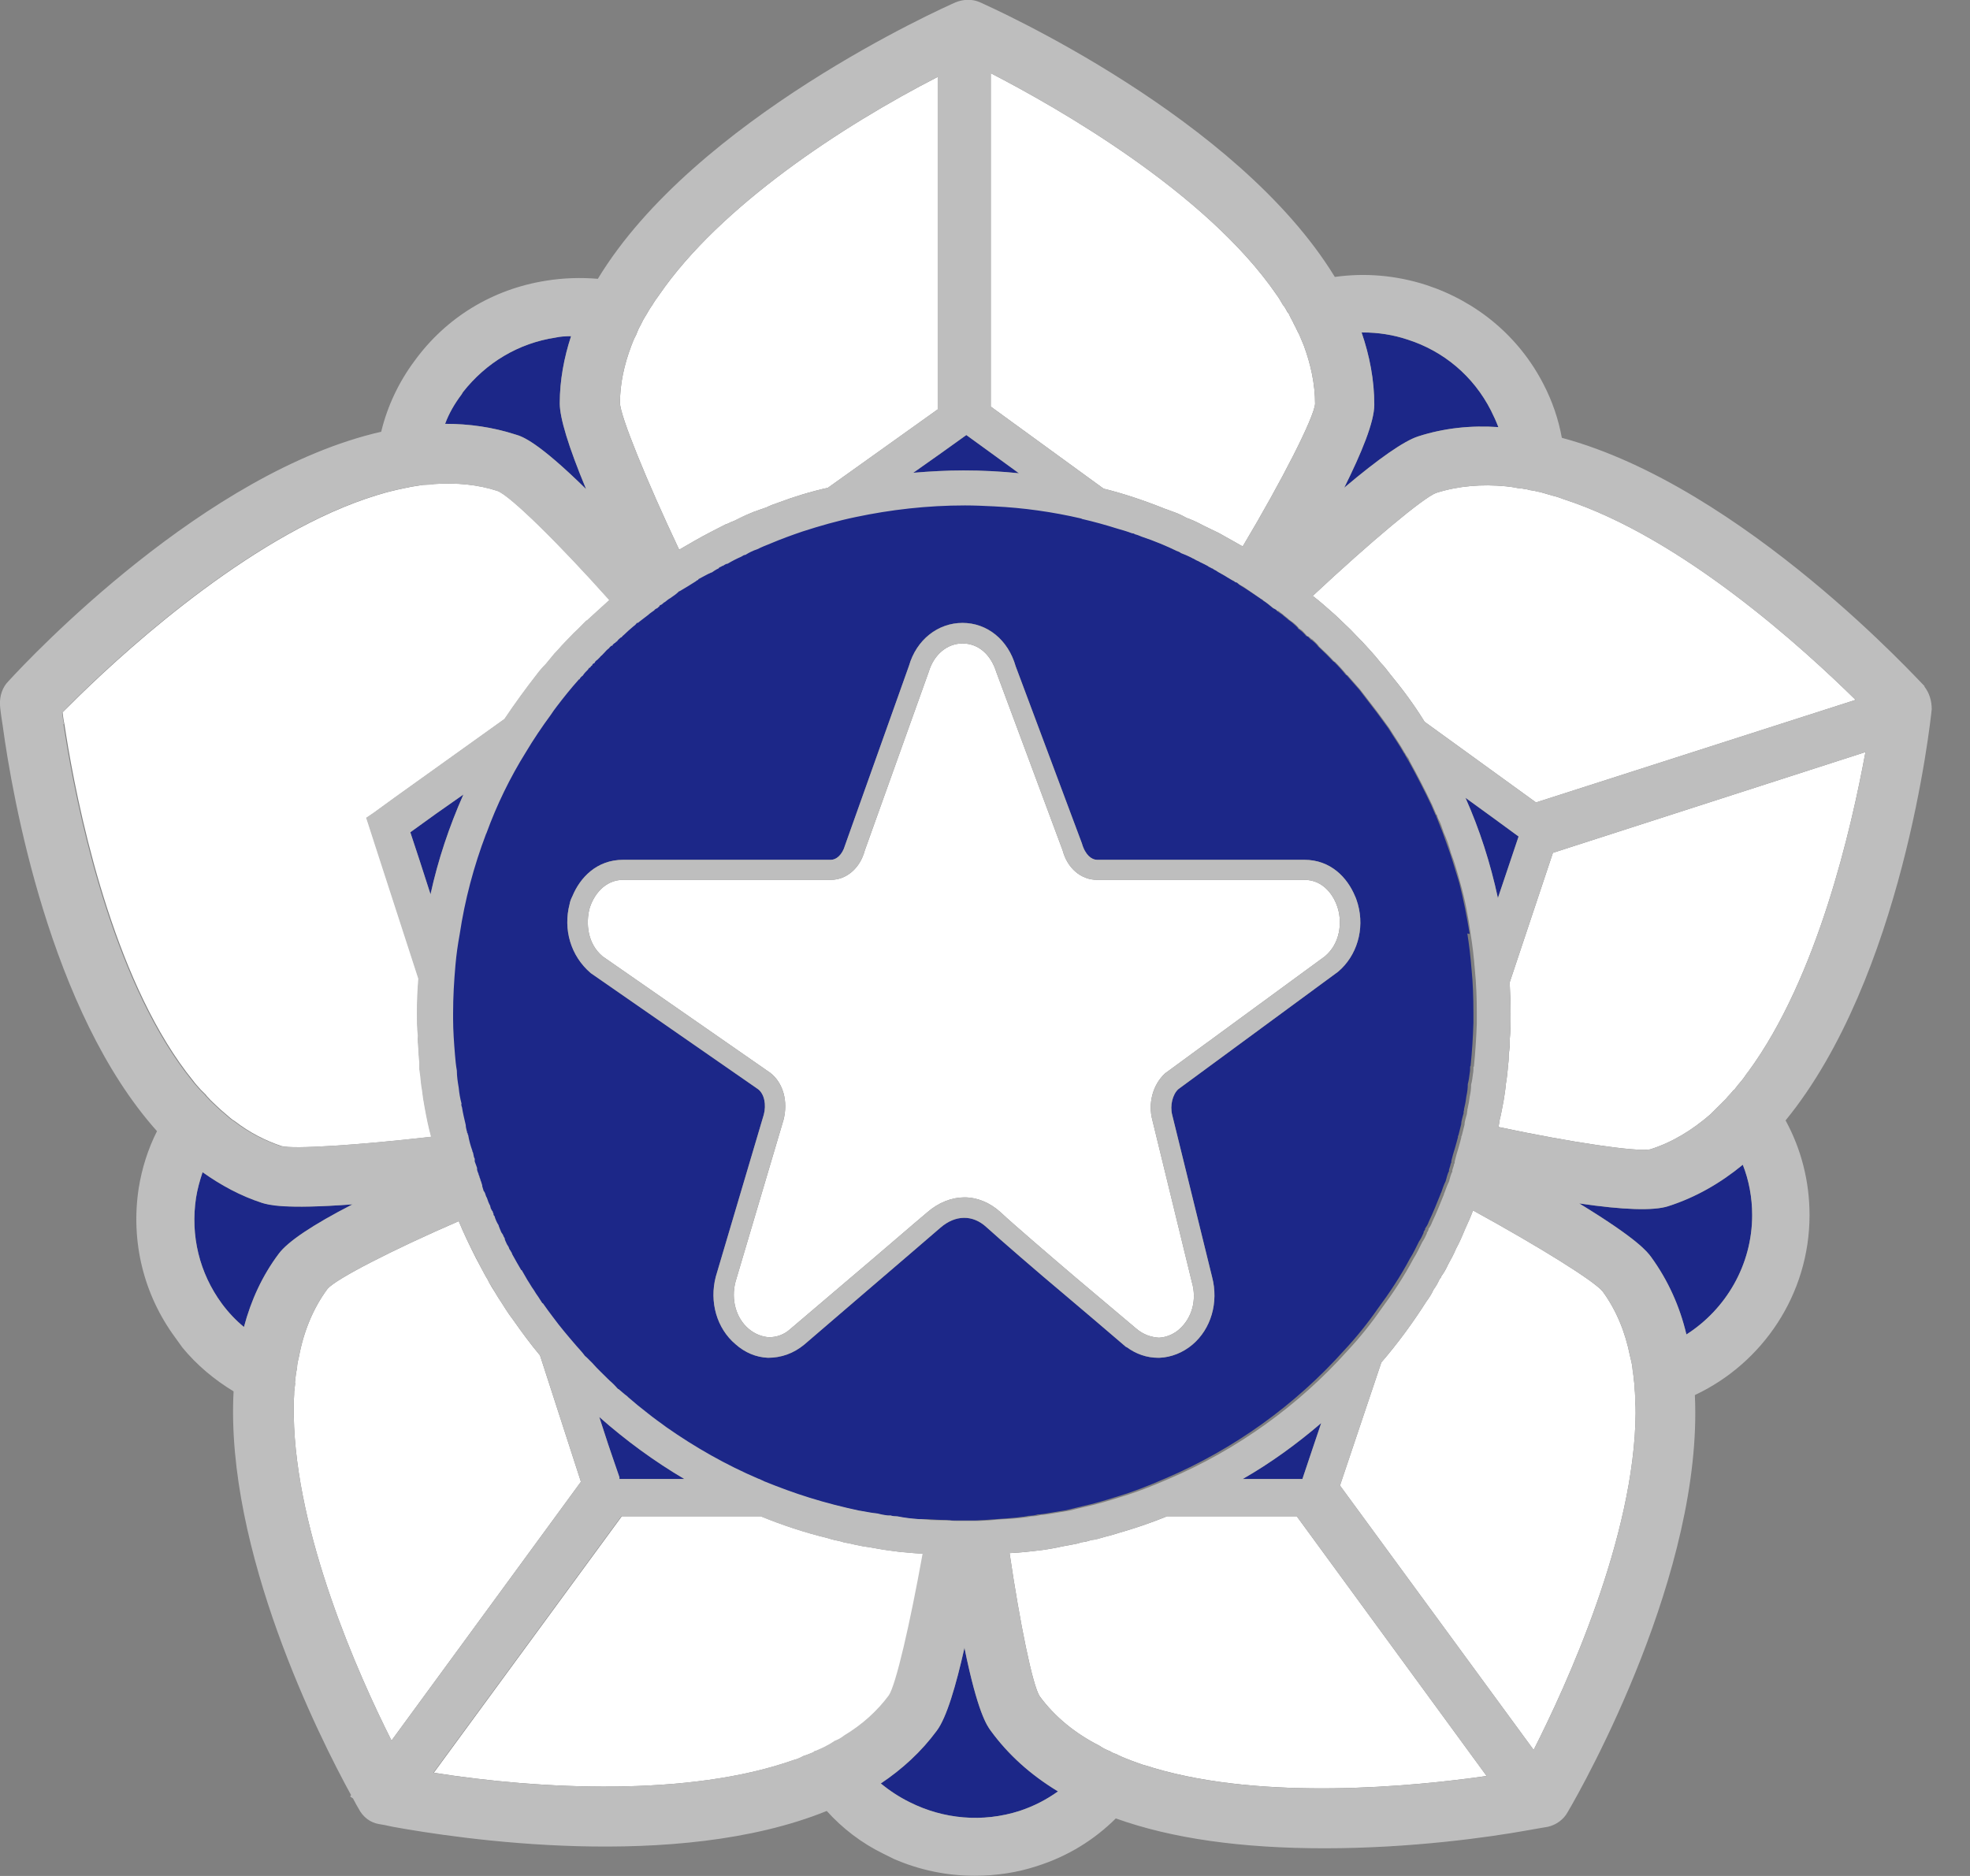
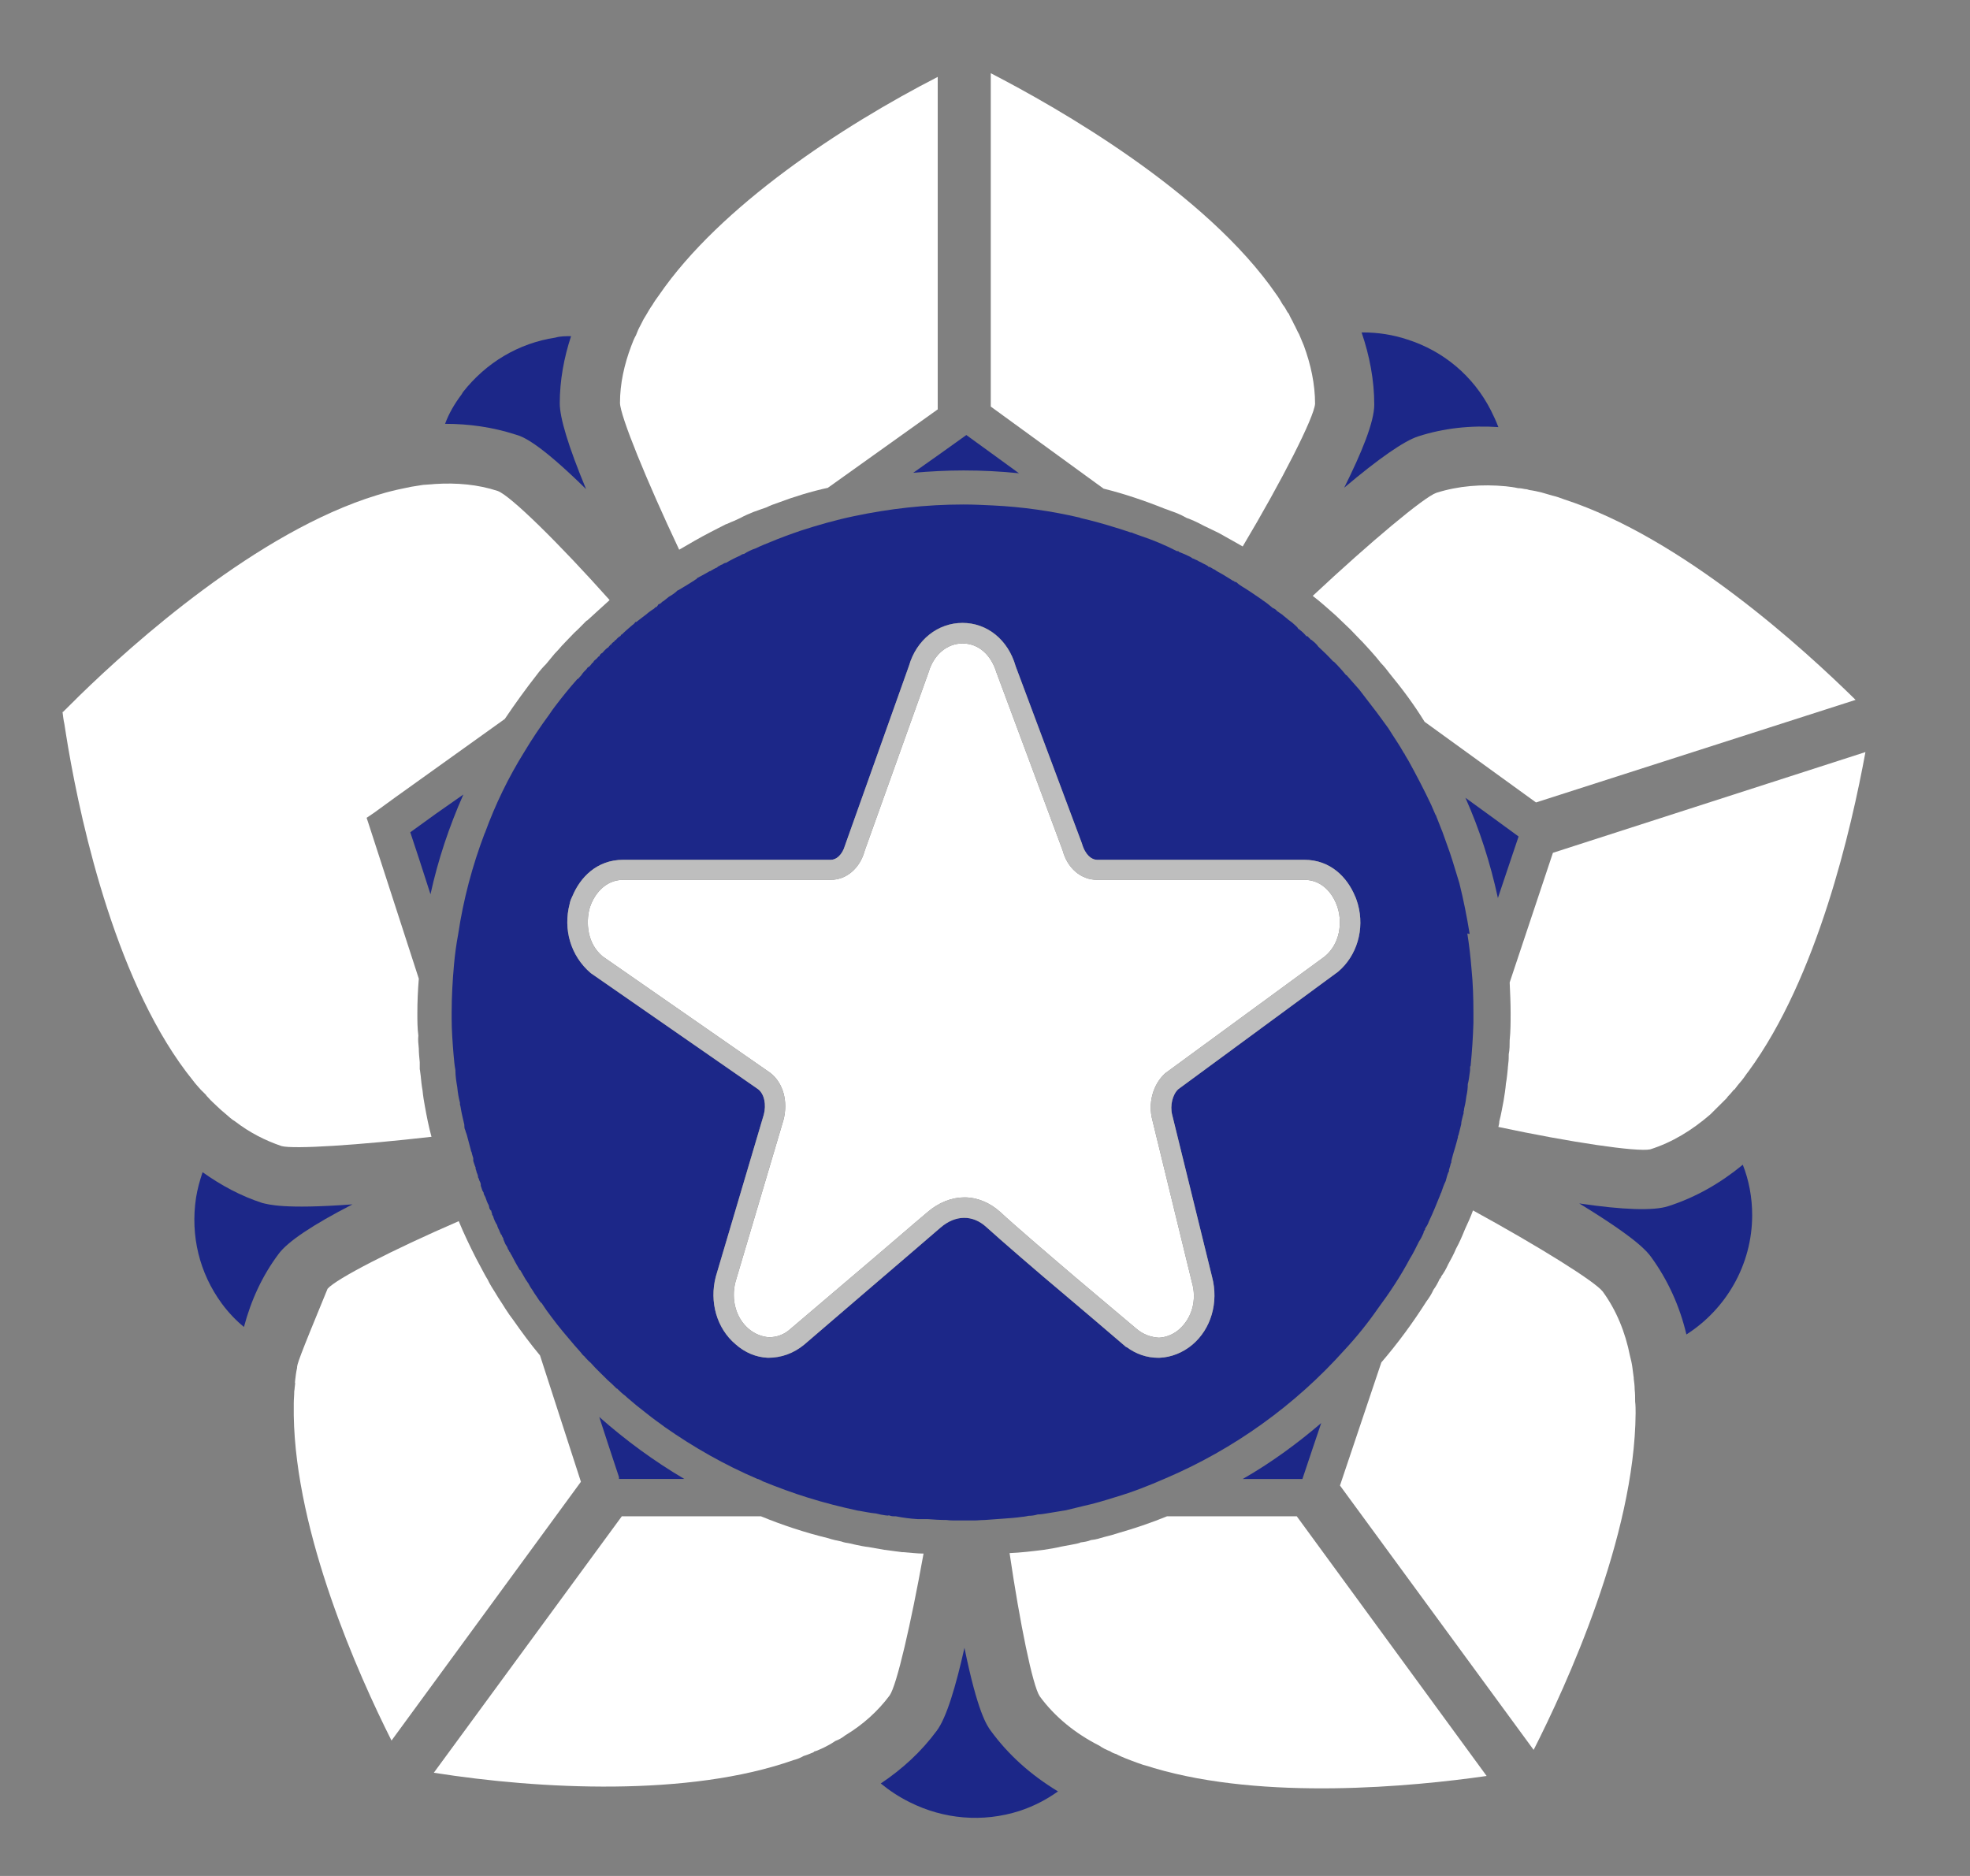
<svg xmlns="http://www.w3.org/2000/svg" width="42" height="40" viewBox="0 0 42 40" fill="none">
  <rect x="0" y="0" width="42" height="40" fill="#808080" stroke="none" />
  <path d="M35.563 25.72C35.252 25.819 34.611 25.799 33.669 25.66C34.922 26.425 35.122 26.694 35.202 26.803C35.563 27.3 35.813 27.857 35.954 28.454C36.795 27.917 37.356 26.972 37.356 25.909C37.356 25.531 37.286 25.163 37.156 24.835C36.685 25.223 36.154 25.531 35.563 25.72Z" fill="#1C2788" />
  <path d="M31.243 17.011C31.544 17.686 31.774 18.402 31.935 19.148L32.155 18.492L32.376 17.836L31.804 17.418L31.243 17.011Z" fill="#1C2788" />
  <path d="M31.333 19.914C31.273 19.546 31.203 19.188 31.113 18.83C31.043 18.611 30.983 18.392 30.912 18.184C30.862 18.035 30.802 17.885 30.752 17.736C30.742 17.716 30.742 17.706 30.732 17.687C30.702 17.607 30.672 17.537 30.642 17.458C30.632 17.438 30.622 17.408 30.612 17.378C30.602 17.378 30.602 17.368 30.602 17.368C30.572 17.299 30.542 17.229 30.512 17.16C30.361 16.841 30.201 16.533 30.031 16.225C30.011 16.185 29.98 16.146 29.96 16.106C29.951 16.096 29.951 16.086 29.941 16.066C29.941 16.066 29.93 16.066 29.93 16.056C29.83 15.877 29.71 15.708 29.6 15.529C29.489 15.38 29.379 15.221 29.269 15.082C29.169 14.953 29.069 14.823 28.979 14.704C28.888 14.605 28.798 14.495 28.708 14.396H28.698C28.618 14.296 28.528 14.197 28.437 14.107H28.427C28.327 13.998 28.217 13.889 28.107 13.789C28.067 13.73 28.017 13.69 27.956 13.64H27.946C27.946 13.64 27.916 13.601 27.896 13.591C27.896 13.581 27.886 13.571 27.876 13.571C27.876 13.571 27.866 13.551 27.856 13.571C27.816 13.521 27.776 13.481 27.726 13.441H27.716C27.716 13.441 27.716 13.431 27.706 13.421C27.706 13.421 27.696 13.412 27.686 13.412H27.676V13.402C27.676 13.402 27.669 13.392 27.656 13.372C27.656 13.372 27.646 13.372 27.646 13.362C27.616 13.332 27.576 13.302 27.546 13.272C27.515 13.252 27.495 13.233 27.465 13.213C27.425 13.173 27.375 13.143 27.335 13.103C27.305 13.084 27.275 13.064 27.235 13.034H27.225C27.225 13.034 27.225 13.024 27.215 13.014C27.195 12.994 27.165 12.974 27.135 12.964C27.065 12.905 26.994 12.845 26.914 12.795C26.904 12.785 26.894 12.775 26.874 12.765C26.744 12.676 26.614 12.586 26.483 12.507C26.483 12.507 26.403 12.457 26.373 12.427C26.373 12.417 26.353 12.417 26.343 12.407H26.323C26.323 12.407 26.313 12.407 26.313 12.387H26.293C26.233 12.348 26.183 12.318 26.133 12.288C26.073 12.248 26.012 12.219 25.962 12.189C25.952 12.179 25.942 12.179 25.942 12.179C25.932 12.169 25.912 12.159 25.902 12.149C25.882 12.139 25.852 12.129 25.832 12.109H25.822L25.812 12.099C25.802 12.099 25.802 12.089 25.792 12.089C25.772 12.089 25.762 12.089 25.752 12.069C25.732 12.059 25.722 12.05 25.702 12.04C25.652 12.02 25.612 11.99 25.561 11.97C25.531 11.95 25.511 11.94 25.481 11.93C25.461 11.92 25.451 11.91 25.431 11.91C25.431 11.91 25.391 11.88 25.371 11.871C25.291 11.831 25.221 11.801 25.141 11.771C25.131 11.751 25.111 11.751 25.09 11.751C24.84 11.622 24.579 11.513 24.309 11.423C24.259 11.403 24.219 11.393 24.169 11.373C24.159 11.364 24.139 11.364 24.129 11.354H24.108C24.008 11.324 23.908 11.284 23.798 11.254C23.547 11.175 23.297 11.105 23.036 11.045C23.026 11.036 23.016 11.036 23.016 11.036C22.415 10.896 21.794 10.807 21.163 10.777C20.962 10.767 20.752 10.757 20.541 10.757C19.74 10.757 18.958 10.847 18.206 11.006C17.826 11.085 17.445 11.194 17.074 11.314C16.844 11.393 16.623 11.473 16.413 11.562C16.313 11.602 16.212 11.642 16.112 11.692C16.022 11.721 15.942 11.761 15.862 11.811C15.832 11.811 15.802 11.831 15.771 11.851C15.681 11.89 15.581 11.94 15.481 12C15.451 12 15.421 12.02 15.391 12.04H15.381C15.381 12.04 15.371 12.05 15.361 12.05C15.361 12.05 15.351 12.05 15.351 12.059C15.351 12.059 15.344 12.063 15.331 12.069C15.331 12.069 15.3 12.079 15.29 12.099C15.24 12.119 15.19 12.149 15.14 12.179H15.13C15.04 12.229 14.96 12.278 14.86 12.328L14.85 12.348C14.85 12.348 14.819 12.358 14.8 12.378C14.689 12.447 14.579 12.517 14.459 12.586C14.459 12.586 14.455 12.586 14.449 12.586C14.389 12.646 14.329 12.686 14.258 12.726C14.258 12.726 14.188 12.785 14.148 12.815C14.128 12.825 14.108 12.835 14.098 12.855C14.098 12.855 14.078 12.865 14.068 12.875C14.058 12.875 14.048 12.885 14.038 12.885C14.028 12.895 14.028 12.905 14.028 12.905L14.018 12.915C14.008 12.934 13.998 12.944 13.988 12.944C13.978 12.944 13.978 12.944 13.968 12.954C13.948 12.974 13.928 12.994 13.918 12.994C13.878 13.024 13.828 13.054 13.787 13.093C13.717 13.143 13.647 13.203 13.567 13.262C13.567 13.262 13.557 13.262 13.547 13.262C13.527 13.292 13.507 13.312 13.477 13.332C13.407 13.392 13.326 13.461 13.256 13.531C13.246 13.531 13.236 13.531 13.236 13.551L13.216 13.571H13.206C13.206 13.571 13.203 13.574 13.196 13.581C13.196 13.581 13.156 13.61 13.136 13.64C13.126 13.64 13.126 13.65 13.126 13.65H13.116C13.116 13.65 13.096 13.67 13.086 13.69C13.076 13.68 13.076 13.69 13.076 13.69C13.056 13.71 13.036 13.72 13.026 13.75C13.026 13.75 13.023 13.75 13.016 13.75H13.006C13.006 13.75 12.996 13.779 12.986 13.779C12.976 13.799 12.966 13.809 12.956 13.809C12.916 13.839 12.876 13.879 12.835 13.928H12.825C12.825 13.928 12.805 13.948 12.795 13.958C12.795 13.958 12.785 13.968 12.785 13.978C12.785 13.988 12.785 13.988 12.765 13.998C12.755 13.998 12.745 14.018 12.735 14.028C12.725 14.038 12.715 14.048 12.705 14.058C12.675 14.078 12.655 14.098 12.645 14.127C12.625 14.127 12.615 14.157 12.595 14.177C12.585 14.187 12.575 14.207 12.555 14.217C12.555 14.217 12.545 14.217 12.545 14.227H12.535C12.535 14.227 12.515 14.247 12.505 14.267C12.465 14.306 12.425 14.346 12.395 14.396C12.374 14.416 12.354 14.445 12.324 14.475C12.324 14.475 12.304 14.475 12.304 14.485C12.144 14.664 11.984 14.863 11.833 15.062C11.793 15.112 11.753 15.171 11.713 15.231C11.523 15.489 11.342 15.758 11.182 16.026C10.841 16.573 10.561 17.15 10.34 17.756C10.34 17.756 10.337 17.763 10.33 17.776C10.07 18.462 9.879 19.178 9.769 19.914C9.729 20.132 9.699 20.341 9.679 20.57C9.649 20.908 9.629 21.246 9.629 21.594V21.713C9.629 21.971 9.649 22.23 9.669 22.479C9.679 22.598 9.689 22.707 9.709 22.817C9.709 22.946 9.729 23.065 9.749 23.184C9.759 23.294 9.779 23.413 9.809 23.523C9.799 23.532 9.809 23.552 9.809 23.562C9.809 23.562 9.819 23.592 9.819 23.602C9.839 23.731 9.869 23.851 9.899 23.98C9.899 24.02 9.899 24.059 9.919 24.099C9.93 24.119 9.93 24.139 9.93 24.149H9.94C9.94 24.149 9.94 24.179 9.95 24.189C9.98 24.298 10.01 24.417 10.04 24.527C10.04 24.537 10.04 24.547 10.05 24.556C10.05 24.566 10.06 24.576 10.06 24.586C10.06 24.586 10.06 24.59 10.06 24.596C10.06 24.596 10.08 24.666 10.09 24.696C10.09 24.706 10.09 24.715 10.09 24.725V24.755C10.11 24.805 10.12 24.855 10.14 24.894V24.914V24.924C10.15 24.954 10.16 24.974 10.16 24.984C10.16 24.984 10.16 25.004 10.17 25.014C10.18 25.044 10.19 25.064 10.19 25.073C10.19 25.093 10.19 25.113 10.21 25.133C10.21 25.153 10.22 25.173 10.23 25.193C10.24 25.203 10.24 25.213 10.24 25.223C10.25 25.233 10.25 25.242 10.25 25.252C10.25 25.262 10.25 25.272 10.25 25.282C10.26 25.312 10.27 25.342 10.28 25.372C10.28 25.372 10.29 25.401 10.3 25.411C10.31 25.421 10.31 25.431 10.31 25.431C10.31 25.471 10.34 25.501 10.35 25.531C10.37 25.59 10.39 25.65 10.421 25.7C10.421 25.72 10.431 25.73 10.431 25.749C10.431 25.769 10.451 25.789 10.461 25.809H10.471C10.471 25.809 10.481 25.859 10.491 25.879C10.491 25.879 10.491 25.885 10.491 25.899C10.491 25.899 10.501 25.919 10.511 25.928C10.531 25.998 10.561 26.068 10.601 26.127C10.601 26.127 10.601 26.131 10.601 26.137C10.601 26.137 10.621 26.197 10.641 26.227C10.641 26.227 10.661 26.286 10.671 26.296C10.671 26.306 10.671 26.316 10.691 26.326C10.701 26.356 10.711 26.376 10.731 26.406V26.425C10.731 26.425 10.751 26.475 10.761 26.495C10.771 26.525 10.791 26.555 10.811 26.585C10.821 26.614 10.831 26.644 10.851 26.664C10.851 26.684 10.871 26.704 10.882 26.714C10.882 26.734 10.892 26.744 10.902 26.754C10.962 26.873 11.022 26.982 11.082 27.082H11.092C11.132 27.151 11.172 27.221 11.212 27.29C11.232 27.31 11.242 27.34 11.262 27.36C11.292 27.42 11.322 27.469 11.352 27.509C11.383 27.559 11.413 27.609 11.443 27.648C11.473 27.698 11.503 27.738 11.533 27.778H11.543C11.613 27.887 11.683 27.986 11.753 28.076C11.914 28.295 12.084 28.493 12.254 28.692C12.314 28.762 12.374 28.822 12.425 28.891C12.445 28.911 12.465 28.921 12.475 28.941C12.515 28.981 12.545 29.02 12.585 29.05C12.585 29.05 12.588 29.053 12.595 29.06C12.655 29.13 12.715 29.189 12.785 29.259C12.825 29.299 12.866 29.338 12.906 29.378C12.916 29.388 12.926 29.398 12.946 29.418L12.956 29.428C13.016 29.478 13.076 29.537 13.146 29.607H13.156C13.206 29.657 13.266 29.716 13.336 29.766L13.367 29.796C13.427 29.846 13.497 29.905 13.567 29.965C13.707 30.074 13.838 30.183 13.988 30.293C14.048 30.333 14.108 30.382 14.178 30.432C14.79 30.86 15.451 31.237 16.152 31.536H16.162C16.162 31.536 16.232 31.565 16.262 31.585C16.583 31.715 16.904 31.834 17.224 31.933C17.575 32.043 17.926 32.132 18.297 32.212H18.307C18.427 32.232 18.557 32.261 18.677 32.271C18.748 32.291 18.808 32.301 18.878 32.311C18.898 32.311 18.928 32.321 18.948 32.311C18.958 32.321 18.958 32.311 18.958 32.311C18.998 32.331 19.038 32.331 19.078 32.331C19.078 32.331 19.085 32.331 19.098 32.331C19.249 32.361 19.399 32.381 19.559 32.391C19.629 32.391 19.7 32.391 19.77 32.391C19.9 32.401 20.04 32.41 20.18 32.41C20.251 32.42 20.321 32.42 20.391 32.42H20.762C20.842 32.42 20.912 32.41 20.992 32.41C21.132 32.401 21.263 32.391 21.393 32.381C21.533 32.371 21.674 32.361 21.804 32.341H21.814C21.814 32.341 21.894 32.331 21.924 32.321C21.994 32.321 22.064 32.311 22.125 32.291C22.185 32.291 22.245 32.281 22.305 32.271C22.445 32.251 22.585 32.222 22.726 32.202C22.846 32.172 22.966 32.142 23.096 32.112C23.327 32.062 23.557 31.993 23.778 31.923C24.149 31.814 24.499 31.675 24.84 31.526C26.313 30.899 27.616 29.955 28.658 28.792C28.918 28.513 29.159 28.215 29.379 27.897C29.63 27.559 29.86 27.211 30.061 26.833C30.131 26.724 30.191 26.595 30.251 26.475C30.291 26.416 30.321 26.356 30.351 26.286V26.266C30.351 26.266 30.371 26.237 30.381 26.217C30.381 26.217 30.391 26.217 30.381 26.207C30.381 26.207 30.391 26.207 30.381 26.197C30.411 26.157 30.442 26.107 30.462 26.048C30.552 25.859 30.632 25.66 30.712 25.461C30.712 25.451 30.722 25.451 30.712 25.441H30.722C30.752 25.352 30.782 25.262 30.822 25.183C30.832 25.143 30.842 25.113 30.852 25.073C30.862 25.044 30.872 25.004 30.892 24.974C30.892 24.964 30.892 24.954 30.892 24.944C30.902 24.914 30.912 24.875 30.922 24.845C30.922 24.825 30.933 24.805 30.942 24.785C30.942 24.775 30.942 24.765 30.942 24.755C30.962 24.666 30.993 24.566 31.023 24.467C31.043 24.397 31.063 24.328 31.083 24.248V24.228C31.083 24.228 31.083 24.218 31.093 24.209C31.113 24.129 31.133 24.049 31.153 23.97C31.153 23.93 31.163 23.89 31.173 23.851C31.183 23.811 31.193 23.771 31.203 23.741C31.203 23.711 31.203 23.692 31.213 23.672V23.642C31.213 23.642 31.223 23.612 31.223 23.602C31.243 23.523 31.253 23.453 31.263 23.373C31.283 23.284 31.293 23.204 31.293 23.115C31.313 23.045 31.323 22.966 31.333 22.886C31.343 22.837 31.343 22.787 31.343 22.737C31.343 22.737 31.353 22.737 31.353 22.727C31.383 22.429 31.404 22.121 31.413 21.812V21.584C31.413 21.276 31.403 20.967 31.373 20.669C31.353 20.411 31.323 20.152 31.283 19.904L31.333 19.914ZM28.948 19.277C29.099 19.814 28.928 20.381 28.528 20.719L25.121 23.224C25 23.334 24.94 23.572 24.99 23.771L25.842 27.231C25.982 27.768 25.822 28.334 25.421 28.672C25.221 28.841 24.97 28.941 24.72 28.951H24.69C24.449 28.951 24.219 28.871 24.018 28.722H24.008L23.357 28.165L22.666 27.579C22.165 27.161 21.293 26.406 21.032 26.167C20.742 25.899 20.371 25.899 20.05 26.177C19.81 26.386 19.078 27.012 18.417 27.579L17.144 28.672C16.914 28.861 16.653 28.951 16.373 28.951C16.122 28.941 15.882 28.841 15.681 28.662C15.28 28.324 15.12 27.758 15.26 27.221L16.282 23.771C16.343 23.552 16.293 23.324 16.162 23.224L12.595 20.749C12.164 20.381 12.004 19.814 12.144 19.277C12.154 19.218 12.174 19.168 12.204 19.108C12.364 18.721 12.715 18.333 13.286 18.333H17.715C17.826 18.333 17.956 18.233 18.016 18.025L19.379 14.197C19.539 13.64 19.99 13.282 20.521 13.282C21.052 13.282 21.493 13.64 21.654 14.207L23.066 17.985C23.137 18.233 23.277 18.333 23.387 18.333H27.806C28.377 18.333 28.728 18.721 28.888 19.108C28.918 19.168 28.928 19.218 28.948 19.277Z" fill="#1C2788" />
  <path d="M30.231 9.306C30.782 9.127 31.364 9.067 31.945 9.107C31.895 8.977 31.845 8.868 31.785 8.749C31.414 8.023 30.782 7.486 30.001 7.238C29.7 7.138 29.38 7.088 29.059 7.088H29.029C29.199 7.586 29.299 8.103 29.299 8.629C29.299 8.997 29.029 9.654 28.658 10.399C29.4 9.773 29.931 9.405 30.231 9.306Z" fill="#1C2788" />
  <path d="M27.065 31.536H27.767L27.987 30.879L28.168 30.343C27.646 30.79 27.085 31.198 26.494 31.536H27.065Z" fill="#1C2788" />
  <path d="M21.724 10.091L21.123 9.654L20.602 9.276L20.061 9.663L19.47 10.081C19.82 10.051 20.181 10.031 20.542 10.031C20.943 10.031 21.334 10.051 21.724 10.091Z" fill="#1C2788" />
  <path d="M21.123 36.904C21.043 36.795 20.843 36.516 20.562 35.135C20.382 35.94 20.181 36.626 19.971 36.904C19.64 37.352 19.239 37.719 18.778 38.028C18.959 38.177 19.169 38.316 19.39 38.425C20.121 38.793 20.953 38.863 21.734 38.614C22.035 38.515 22.305 38.376 22.556 38.197C21.965 37.839 21.494 37.411 21.123 36.904Z" fill="#1C2788" />
  <path d="M12.967 30.8L13.197 31.496V31.535H14.59C13.949 31.158 13.338 30.71 12.776 30.213L12.967 30.8Z" fill="#1C2788" />
  <path d="M12.495 10.429C12.115 9.514 11.934 8.908 11.934 8.6C11.934 8.112 12.024 7.625 12.175 7.168C12.055 7.168 11.944 7.168 11.844 7.198C11.053 7.317 10.361 7.735 9.87 8.361L9.84 8.411C9.69 8.61 9.569 8.818 9.489 9.037C10 9.037 10.501 9.107 10.992 9.266C11.133 9.305 11.463 9.415 12.495 10.429Z" fill="#1C2788" />
  <path d="M9.298 17.348L8.747 17.746L8.947 18.352L9.178 19.068C9.338 18.333 9.579 17.617 9.879 16.941L9.298 17.348Z" fill="#1C2788" />
  <path d="M5.591 25.65C5.131 25.501 4.71 25.272 4.319 24.994C4.259 25.173 4.209 25.352 4.179 25.541C4.058 26.346 4.249 27.141 4.73 27.797C4.87 27.986 5.03 28.155 5.201 28.294C5.351 27.728 5.591 27.201 5.942 26.734C6.133 26.475 6.664 26.117 7.515 25.68C6.042 25.789 5.722 25.68 5.591 25.65Z" fill="#1C2788" />
  <path d="M33.108 18.184L32.186 20.948C32.196 21.166 32.206 21.385 32.206 21.604C32.206 21.793 32.206 21.991 32.186 22.18C32.186 22.28 32.186 22.379 32.166 22.479C32.166 22.538 32.166 22.608 32.156 22.677C32.156 22.707 32.146 22.747 32.146 22.787C32.136 22.886 32.126 22.996 32.106 23.105C32.096 23.224 32.076 23.354 32.056 23.473C32.026 23.622 32.005 23.761 31.965 23.91C31.965 23.95 31.955 23.99 31.945 24.029C33.489 24.358 34.901 24.566 35.182 24.507C35.653 24.358 36.074 24.099 36.465 23.761L36.645 23.582L36.815 23.413C36.815 23.413 36.825 23.393 36.835 23.383C36.885 23.334 36.925 23.284 36.966 23.234H36.976C37.026 23.165 37.076 23.105 37.136 23.035C37.186 22.976 37.226 22.906 37.276 22.846C38.749 20.838 39.471 17.667 39.771 16.036L33.108 18.184Z" fill="white" />
  <path d="M24.881 32.331C24.541 32.47 24.19 32.589 23.839 32.689C23.749 32.718 23.649 32.748 23.559 32.768C23.458 32.798 23.358 32.828 23.258 32.838C23.188 32.868 23.118 32.878 23.038 32.888C23.007 32.907 22.977 32.907 22.947 32.917C22.847 32.937 22.737 32.957 22.627 32.977C22.506 33.007 22.376 33.027 22.246 33.047C22.005 33.077 21.765 33.106 21.524 33.116C21.745 34.617 22.015 35.94 22.166 36.168C22.486 36.606 22.927 36.964 23.438 37.222C23.509 37.272 23.589 37.312 23.669 37.342C23.709 37.371 23.759 37.391 23.799 37.401C23.829 37.421 23.859 37.431 23.899 37.451C23.969 37.481 24.04 37.511 24.12 37.54C24.2 37.57 24.28 37.6 24.37 37.63C24.44 37.65 24.52 37.67 24.601 37.699C26.956 38.395 30.102 38.097 31.695 37.868L27.647 32.331H24.881Z" fill="white" />
  <path d="M34.851 29.627C34.851 29.547 34.841 29.478 34.831 29.398V29.378C34.821 29.299 34.811 29.219 34.801 29.15C34.791 29.07 34.771 28.991 34.751 28.911C34.651 28.404 34.46 27.937 34.17 27.539C33.999 27.32 32.817 26.584 31.404 25.809C31.354 25.948 31.294 26.078 31.234 26.207C31.174 26.356 31.114 26.495 31.043 26.624C30.993 26.744 30.933 26.853 30.873 26.962C30.833 27.052 30.783 27.141 30.723 27.221C30.723 27.241 30.713 27.251 30.693 27.27C30.653 27.36 30.613 27.43 30.562 27.499C30.522 27.589 30.472 27.668 30.412 27.748C30.122 28.205 29.801 28.642 29.45 29.05L28.568 31.675L32.697 37.312C33.388 35.95 34.851 32.768 34.871 30.134C34.871 30.054 34.871 29.965 34.861 29.885C34.861 29.796 34.861 29.716 34.851 29.627Z" fill="white" />
  <path d="M28.478 13.123C28.578 13.223 28.689 13.322 28.789 13.421C28.869 13.501 28.949 13.591 29.029 13.67C29.04 13.67 29.04 13.68 29.04 13.68C29.11 13.759 29.18 13.829 29.24 13.899C29.31 13.978 29.38 14.058 29.44 14.137C29.51 14.207 29.57 14.286 29.631 14.366C29.901 14.694 30.152 15.032 30.372 15.39L32.747 17.11L39.561 14.923C38.479 13.859 35.883 11.473 33.348 10.648C33.268 10.618 33.188 10.588 33.098 10.568C33.018 10.548 32.937 10.518 32.857 10.498C32.777 10.479 32.687 10.459 32.607 10.449C32.577 10.439 32.547 10.429 32.517 10.429C32.467 10.419 32.416 10.409 32.366 10.409C32.276 10.389 32.196 10.379 32.106 10.369C31.595 10.32 31.094 10.359 30.623 10.508C30.362 10.598 29.22 11.552 27.987 12.706C28.158 12.835 28.318 12.984 28.478 13.123Z" fill="white" />
  <path d="M24.831 10.847C24.921 10.876 25.011 10.916 25.101 10.946C25.171 10.976 25.232 11.006 25.302 11.045C25.332 11.055 25.362 11.065 25.382 11.075C25.482 11.115 25.582 11.165 25.672 11.214C25.773 11.264 25.883 11.314 25.983 11.364C26.103 11.433 26.233 11.503 26.354 11.572C26.404 11.602 26.444 11.622 26.494 11.652C27.336 10.24 28.017 8.898 28.037 8.61C28.037 8.192 27.947 7.774 27.797 7.367C27.767 7.287 27.727 7.208 27.697 7.128C27.656 7.059 27.626 6.979 27.586 6.91C27.556 6.84 27.516 6.78 27.486 6.711C27.486 6.691 27.456 6.671 27.446 6.651C27.416 6.591 27.386 6.542 27.346 6.492C27.306 6.422 27.266 6.353 27.215 6.283C25.712 4.096 22.546 2.296 21.123 1.561V8.669L23.528 10.419C23.969 10.528 24.41 10.678 24.831 10.847Z" fill="white" />
  <path d="M19.229 33.096C19.109 33.077 18.989 33.066 18.869 33.047H18.859C18.748 33.027 18.628 33.007 18.518 32.987C18.428 32.977 18.328 32.957 18.237 32.937C18.197 32.927 18.147 32.917 18.107 32.907C18.047 32.898 17.987 32.888 17.937 32.868C17.837 32.848 17.746 32.828 17.656 32.798C17.165 32.679 16.684 32.52 16.223 32.331H13.257L9.249 37.799C11.514 38.157 14.69 38.316 16.915 37.53C16.995 37.511 17.065 37.481 17.135 37.441C17.205 37.421 17.275 37.391 17.346 37.361C17.346 37.361 17.352 37.355 17.366 37.342H17.376C17.446 37.322 17.516 37.282 17.586 37.252C17.666 37.212 17.736 37.172 17.806 37.123C17.887 37.093 17.957 37.053 18.017 37.004C18.398 36.775 18.718 36.486 18.969 36.148C19.119 35.93 19.42 34.627 19.69 33.126C19.55 33.126 19.4 33.106 19.259 33.096H19.239H19.229Z" fill="white" />
  <path d="M15.152 11.344C15.262 11.284 15.372 11.234 15.482 11.175H15.492C15.553 11.145 15.603 11.125 15.653 11.105C15.693 11.085 15.743 11.065 15.783 11.045C15.873 10.996 15.963 10.956 16.064 10.916C16.154 10.886 16.254 10.846 16.344 10.817C16.424 10.777 16.505 10.747 16.595 10.717C16.935 10.588 17.296 10.479 17.657 10.399C17.657 10.399 17.657 10.389 17.667 10.389L19.992 8.729V1.64C17.957 2.684 15.352 4.394 14.05 6.293C13.999 6.363 13.949 6.432 13.909 6.502C13.859 6.571 13.819 6.641 13.779 6.711C13.759 6.74 13.739 6.78 13.719 6.81C13.699 6.85 13.679 6.89 13.659 6.929C13.619 6.999 13.588 7.069 13.559 7.148C13.518 7.218 13.488 7.297 13.458 7.377C13.308 7.774 13.218 8.182 13.218 8.59C13.218 8.858 13.789 10.26 14.48 11.721C14.701 11.592 14.921 11.463 15.152 11.344Z" fill="white" />
-   <path d="M11.513 28.901C11.313 28.662 11.123 28.404 10.942 28.145C10.882 28.066 10.832 27.996 10.782 27.917C10.732 27.837 10.682 27.758 10.622 27.668C10.582 27.599 10.531 27.519 10.481 27.439C10.481 27.439 10.421 27.34 10.401 27.29C10.371 27.241 10.341 27.191 10.321 27.151C10.261 27.042 10.211 26.942 10.151 26.833C10.02 26.575 9.89 26.306 9.78 26.038C8.357 26.654 7.165 27.27 6.984 27.479C6.674 27.897 6.473 28.394 6.373 28.931C6.353 29.01 6.333 29.09 6.333 29.169C6.313 29.259 6.303 29.338 6.293 29.428C6.293 29.458 6.283 29.478 6.293 29.497C6.283 29.557 6.283 29.617 6.273 29.666C6.273 29.756 6.263 29.835 6.263 29.925V30.183C6.303 32.709 7.636 35.701 8.347 37.113L12.385 31.595L11.513 28.901Z" fill="white" />
+   <path d="M11.513 28.901C11.313 28.662 11.123 28.404 10.942 28.145C10.882 28.066 10.832 27.996 10.782 27.917C10.732 27.837 10.682 27.758 10.622 27.668C10.582 27.599 10.531 27.519 10.481 27.439C10.481 27.439 10.421 27.34 10.401 27.29C10.371 27.241 10.341 27.191 10.321 27.151C10.261 27.042 10.211 26.942 10.151 26.833C10.02 26.575 9.89 26.306 9.78 26.038C8.357 26.654 7.165 27.27 6.984 27.479C6.353 29.01 6.333 29.09 6.333 29.169C6.313 29.259 6.303 29.338 6.293 29.428C6.293 29.458 6.283 29.478 6.293 29.497C6.283 29.557 6.283 29.617 6.273 29.666C6.273 29.756 6.263 29.835 6.263 29.925V30.183C6.303 32.709 7.636 35.701 8.347 37.113L12.385 31.595L11.513 28.901Z" fill="white" />
  <path d="M9.199 24.238C9.139 24.02 9.099 23.811 9.059 23.592C9.039 23.483 9.019 23.363 9.009 23.254C8.989 23.145 8.979 23.045 8.969 22.936C8.959 22.886 8.959 22.836 8.949 22.797C8.949 22.747 8.949 22.697 8.949 22.648C8.939 22.548 8.929 22.449 8.929 22.359C8.919 22.26 8.909 22.17 8.919 22.081C8.898 21.922 8.898 21.763 8.898 21.604C8.898 21.355 8.909 21.116 8.929 20.868L8.017 18.054L7.846 17.527L7.816 17.438L7.977 17.329L8.428 17.001L10.762 15.33C10.983 15.002 11.213 14.684 11.454 14.376C11.514 14.296 11.574 14.227 11.644 14.157C11.704 14.088 11.764 14.008 11.825 13.938C11.885 13.879 11.935 13.819 11.995 13.75C12.005 13.75 12.005 13.74 12.015 13.73C12.095 13.65 12.165 13.571 12.245 13.491C12.335 13.412 12.416 13.322 12.506 13.233H12.516C12.676 13.084 12.836 12.944 12.997 12.795C11.915 11.582 10.883 10.568 10.612 10.469C10.191 10.33 9.74 10.29 9.269 10.32C9.189 10.33 9.109 10.33 9.019 10.339C8.939 10.349 8.848 10.369 8.768 10.379C8.688 10.399 8.608 10.409 8.528 10.429C8.498 10.439 8.468 10.439 8.438 10.449C8.387 10.459 8.327 10.479 8.277 10.489C8.197 10.508 8.117 10.538 8.037 10.558C5.492 11.334 2.826 13.73 1.704 14.823C1.553 14.972 1.433 15.092 1.343 15.181H1.333C1.343 15.261 1.353 15.35 1.373 15.44C1.393 15.579 1.423 15.748 1.453 15.937C1.744 17.637 2.505 21.057 4.119 23.045C4.169 23.115 4.229 23.174 4.279 23.234C4.319 23.274 4.349 23.304 4.389 23.343C4.399 23.363 4.429 23.393 4.449 23.413C4.499 23.473 4.56 23.522 4.62 23.582C4.68 23.642 4.75 23.701 4.81 23.751C4.88 23.811 4.94 23.87 5.011 23.91C5.321 24.149 5.652 24.318 6.003 24.437C6.263 24.507 7.646 24.417 9.209 24.238H9.199Z" fill="white" />
  <path d="M24.219 28.324C24.379 28.463 24.55 28.513 24.71 28.523C24.9 28.513 25.051 28.424 25.141 28.344C25.411 28.106 25.522 27.718 25.411 27.34L24.57 23.89C24.47 23.522 24.58 23.125 24.84 22.886L28.247 20.391C28.578 20.112 28.608 19.675 28.528 19.387C28.448 19.098 28.217 18.76 27.806 18.76H23.387C23.047 18.76 22.756 18.512 22.656 18.134L21.243 14.336C21.123 13.948 20.852 13.72 20.521 13.72C20.191 13.72 19.91 13.958 19.8 14.326L18.437 18.134C18.337 18.512 18.046 18.76 17.716 18.76H13.287C12.886 18.76 12.645 19.098 12.565 19.387C12.495 19.675 12.515 20.112 12.846 20.391L16.423 22.876C16.704 23.095 16.804 23.493 16.704 23.88L15.681 27.33C15.581 27.708 15.691 28.106 15.962 28.334C16.092 28.444 16.243 28.503 16.393 28.513C16.553 28.513 16.714 28.463 16.854 28.334L18.127 27.251C18.798 26.684 19.519 26.058 19.77 25.849C20.01 25.64 20.291 25.531 20.561 25.531C20.832 25.531 21.103 25.64 21.333 25.849C21.584 26.087 22.455 26.833 22.946 27.251L24.219 28.324Z" fill="white" />
-   <path d="M41.034 14.634C40.974 14.585 37.176 10.379 33.298 9.335C33.228 8.948 33.098 8.56 32.907 8.192C32.386 7.178 31.494 6.432 30.402 6.075C29.751 5.866 29.09 5.816 28.458 5.905C26.384 2.505 21.163 0.169 20.873 0.04C20.723 -0.02 20.542 -0.02 20.372 0.05C20.101 0.169 14.81 2.535 12.746 5.945C12.385 5.915 12.015 5.925 11.644 5.985C10.502 6.164 9.51 6.77 8.838 7.695C8.497 8.152 8.257 8.669 8.127 9.206C4.379 10.061 0.671 13.988 0.18 14.525C0.05 14.654 -0.01 14.843 9.70623e-05 15.032C9.70623e-05 15.072 0.02 15.241 0.06 15.489C0.261 16.971 1.062 21.564 3.347 24.119C3.157 24.497 3.026 24.904 2.956 25.342C2.786 26.465 3.056 27.599 3.738 28.523L3.888 28.732C4.199 29.11 4.569 29.418 4.98 29.667C4.8 33.067 6.824 37.073 7.485 38.276L7.465 38.306L7.525 38.346C7.576 38.445 7.616 38.515 7.646 38.565C7.736 38.743 7.896 38.863 8.077 38.893C8.147 38.903 8.247 38.922 8.377 38.952C9.75 39.201 14.41 39.917 17.626 38.614C17.957 38.982 18.368 39.3 18.839 39.529L19.059 39.638C19.61 39.877 20.191 39.996 20.783 39.996C21.233 39.996 21.695 39.927 22.115 39.787C22.767 39.579 23.328 39.231 23.789 38.773C24.981 39.201 26.464 39.41 28.238 39.41C30.102 39.41 31.765 39.171 32.537 39.032C32.827 38.982 32.988 38.952 32.998 38.952C33.178 38.913 33.338 38.793 33.419 38.644C33.789 38.018 36.314 33.504 36.134 29.746C37.577 29.07 38.579 27.599 38.579 25.909C38.579 25.183 38.399 24.497 38.068 23.89C40.563 20.838 41.154 15.42 41.184 15.122C41.184 14.943 41.134 14.774 41.024 14.634H41.034ZM32.697 37.312L28.569 31.675L29.45 29.05C29.801 28.643 30.122 28.205 30.412 27.748C30.472 27.668 30.523 27.589 30.563 27.499C30.613 27.43 30.653 27.36 30.693 27.28C30.693 27.28 30.723 27.241 30.723 27.221C30.783 27.141 30.833 27.052 30.873 26.962C30.933 26.853 30.994 26.744 31.044 26.624C31.114 26.495 31.174 26.356 31.234 26.217C31.294 26.078 31.354 25.948 31.404 25.809C32.817 26.585 34 27.32 34.17 27.539C34.461 27.937 34.651 28.404 34.751 28.911C34.771 28.991 34.791 29.07 34.801 29.15C34.801 29.219 34.821 29.299 34.831 29.378V29.398C34.841 29.478 34.851 29.547 34.851 29.627C34.861 29.716 34.861 29.796 34.861 29.885C34.871 29.965 34.871 30.054 34.871 30.134C34.851 32.769 33.388 35.95 32.697 37.312ZM17.356 37.342C17.356 37.342 17.346 37.362 17.336 37.362C17.265 37.391 17.195 37.421 17.125 37.441C17.055 37.481 16.985 37.511 16.905 37.531C14.68 38.316 11.504 38.157 9.239 37.799L13.247 32.331H16.213C16.674 32.52 17.155 32.679 17.646 32.798C17.736 32.828 17.827 32.848 17.927 32.868C17.977 32.888 18.037 32.898 18.097 32.908C18.137 32.918 18.187 32.928 18.227 32.938C18.318 32.957 18.418 32.977 18.508 32.987C18.618 33.007 18.738 33.027 18.849 33.047H18.859C18.979 33.067 19.099 33.077 19.219 33.096H19.239C19.38 33.106 19.53 33.126 19.67 33.126C19.4 34.628 19.099 35.93 18.949 36.149C18.698 36.487 18.378 36.775 17.997 37.004C17.937 37.053 17.867 37.093 17.787 37.123C17.716 37.173 17.646 37.212 17.566 37.252C17.496 37.282 17.426 37.322 17.356 37.342ZM1.363 15.44C1.343 15.35 1.333 15.261 1.323 15.191H1.333C1.423 15.092 1.543 14.973 1.694 14.823C2.816 13.73 5.481 11.334 8.027 10.558C8.107 10.538 8.187 10.509 8.267 10.489C8.317 10.479 8.377 10.459 8.427 10.449C8.457 10.439 8.487 10.439 8.518 10.429C8.598 10.409 8.678 10.399 8.758 10.379C8.838 10.369 8.928 10.35 9.009 10.34C9.099 10.34 9.179 10.34 9.259 10.32C9.73 10.29 10.181 10.33 10.602 10.469C10.872 10.568 11.904 11.582 12.987 12.795C12.826 12.944 12.666 13.084 12.506 13.233H12.496C12.405 13.322 12.325 13.412 12.235 13.491C12.155 13.571 12.085 13.65 12.005 13.73C11.995 13.74 11.995 13.75 11.985 13.75C11.925 13.819 11.874 13.879 11.814 13.938C11.754 14.008 11.694 14.088 11.634 14.157C11.564 14.227 11.504 14.296 11.444 14.376C11.203 14.684 10.973 15.002 10.752 15.33L8.417 17.001L7.966 17.329L7.806 17.438L7.836 17.528L8.006 18.055L8.918 20.868C8.898 21.117 8.888 21.355 8.888 21.604C8.888 21.763 8.888 21.922 8.908 22.081C8.898 22.17 8.908 22.26 8.918 22.359C8.918 22.449 8.928 22.548 8.938 22.648C8.938 22.697 8.938 22.747 8.938 22.797C8.948 22.837 8.948 22.886 8.958 22.936C8.968 23.045 8.978 23.145 8.998 23.254C9.009 23.363 9.029 23.483 9.049 23.592C9.089 23.811 9.129 24.02 9.189 24.238C7.626 24.417 6.243 24.507 5.982 24.437C5.632 24.318 5.301 24.149 4.99 23.91C4.92 23.87 4.86 23.811 4.79 23.751C4.73 23.701 4.66 23.642 4.6 23.582C4.539 23.523 4.479 23.473 4.429 23.413C4.409 23.393 4.379 23.363 4.369 23.344C4.329 23.304 4.299 23.274 4.259 23.234C4.209 23.174 4.149 23.115 4.098 23.045C2.485 21.057 1.724 17.637 1.433 15.937C1.403 15.748 1.373 15.579 1.353 15.44H1.363ZM13.778 6.711C13.818 6.641 13.858 6.572 13.909 6.502C13.949 6.432 13.999 6.363 14.049 6.293C15.351 4.394 17.957 2.684 19.991 1.64V8.729L17.666 10.389L17.656 10.399C17.296 10.479 16.935 10.588 16.594 10.717C16.504 10.747 16.424 10.777 16.343 10.817C16.253 10.847 16.153 10.886 16.063 10.916C15.963 10.956 15.873 10.996 15.782 11.036C15.782 11.036 15.692 11.085 15.652 11.105C15.602 11.125 15.552 11.145 15.492 11.175H15.482C15.371 11.234 15.261 11.284 15.151 11.344C14.921 11.463 14.7 11.592 14.48 11.722C13.788 10.26 13.217 8.858 13.217 8.59C13.217 8.182 13.307 7.775 13.458 7.377C13.488 7.297 13.518 7.218 13.558 7.148C13.588 7.069 13.618 6.999 13.658 6.93C13.678 6.89 13.698 6.85 13.718 6.81C13.738 6.78 13.758 6.741 13.778 6.711ZM27.346 6.492C27.386 6.542 27.416 6.591 27.446 6.641C27.446 6.641 27.476 6.691 27.486 6.711C27.516 6.78 27.556 6.84 27.587 6.91C27.627 6.979 27.657 7.059 27.697 7.128C27.727 7.208 27.767 7.287 27.797 7.367C27.947 7.775 28.038 8.192 28.038 8.61C28.017 8.898 27.336 10.24 26.494 11.652C26.444 11.622 26.404 11.602 26.354 11.572C26.234 11.503 26.104 11.433 25.983 11.364C25.883 11.314 25.773 11.264 25.673 11.214C25.582 11.165 25.482 11.115 25.382 11.075C25.362 11.065 25.332 11.055 25.302 11.045C25.232 11.006 25.172 10.976 25.101 10.946C25.011 10.916 24.921 10.876 24.831 10.847C24.41 10.678 23.969 10.528 23.528 10.419L21.123 8.669V1.561C22.546 2.297 25.713 4.096 27.216 6.283C27.266 6.353 27.306 6.422 27.346 6.492ZM29.059 7.089C29.38 7.089 29.701 7.138 30.002 7.238C30.783 7.486 31.414 8.023 31.785 8.749C31.845 8.868 31.895 8.978 31.945 9.107C31.364 9.067 30.783 9.127 30.232 9.306C29.931 9.405 29.4 9.773 28.659 10.399C29.029 9.654 29.3 8.997 29.3 8.63C29.3 8.103 29.2 7.586 29.029 7.089H29.059ZM37.356 25.909C37.356 26.972 36.795 27.917 35.954 28.454C35.813 27.857 35.563 27.3 35.202 26.803C35.122 26.694 34.922 26.425 33.669 25.66C34.611 25.799 35.252 25.819 35.563 25.72C36.154 25.531 36.685 25.223 37.156 24.835C37.286 25.163 37.356 25.531 37.356 25.909ZM27.987 30.88L27.767 31.536H26.494C27.085 31.198 27.647 30.79 28.168 30.343L27.987 30.88ZM19.59 32.391C19.43 32.381 19.279 32.361 19.129 32.331C19.129 32.331 19.122 32.331 19.109 32.331C19.109 32.331 19.029 32.331 18.989 32.311C18.989 32.311 18.989 32.321 18.979 32.311C18.959 32.321 18.929 32.311 18.909 32.311C18.839 32.301 18.779 32.291 18.708 32.271C18.588 32.261 18.458 32.232 18.338 32.212H18.328C17.957 32.132 17.606 32.043 17.255 31.933C16.935 31.834 16.614 31.715 16.293 31.585C16.263 31.566 16.223 31.556 16.193 31.536H16.183C15.482 31.237 14.82 30.86 14.209 30.432C14.139 30.382 14.079 30.333 14.019 30.293C13.868 30.184 13.738 30.074 13.598 29.965C13.528 29.905 13.458 29.846 13.398 29.796L13.367 29.766C13.297 29.716 13.237 29.657 13.187 29.617H13.177C13.107 29.537 13.047 29.478 12.987 29.428C12.987 29.428 12.977 29.408 12.977 29.418C12.957 29.398 12.947 29.388 12.937 29.378C12.896 29.338 12.856 29.299 12.816 29.259C12.746 29.189 12.686 29.13 12.626 29.06C12.626 29.06 12.623 29.057 12.616 29.05C12.616 29.05 12.546 28.981 12.506 28.941C12.486 28.921 12.466 28.911 12.456 28.891C12.405 28.822 12.345 28.762 12.285 28.692C12.115 28.494 11.944 28.295 11.784 28.076C11.714 27.986 11.644 27.887 11.574 27.788H11.564C11.534 27.738 11.504 27.698 11.474 27.648C11.444 27.609 11.413 27.559 11.383 27.509C11.353 27.469 11.323 27.42 11.293 27.37C11.293 27.37 11.263 27.32 11.243 27.291C11.203 27.221 11.163 27.151 11.123 27.082H11.113C11.053 26.982 10.993 26.873 10.932 26.764C10.932 26.764 10.912 26.734 10.912 26.714C10.902 26.704 10.892 26.684 10.882 26.664C10.862 26.644 10.852 26.614 10.842 26.585C10.822 26.555 10.802 26.525 10.792 26.495C10.782 26.475 10.772 26.455 10.762 26.425V26.406C10.742 26.376 10.732 26.356 10.722 26.326C10.712 26.316 10.712 26.306 10.702 26.296C10.692 26.286 10.682 26.267 10.672 26.237C10.672 26.237 10.642 26.167 10.632 26.137C10.632 26.137 10.632 26.134 10.632 26.127C10.592 26.068 10.562 25.998 10.542 25.928C10.532 25.919 10.522 25.909 10.522 25.899C10.522 25.899 10.522 25.889 10.522 25.879C10.512 25.859 10.502 25.839 10.502 25.819H10.492C10.482 25.799 10.472 25.779 10.461 25.759C10.461 25.74 10.451 25.73 10.451 25.71C10.421 25.66 10.401 25.6 10.381 25.541C10.361 25.511 10.351 25.471 10.341 25.441C10.341 25.441 10.338 25.435 10.331 25.421C10.331 25.421 10.321 25.401 10.311 25.392C10.311 25.392 10.291 25.322 10.281 25.292C10.281 25.282 10.281 25.272 10.281 25.262C10.271 25.262 10.271 25.242 10.271 25.233C10.261 25.223 10.261 25.213 10.261 25.203C10.251 25.183 10.241 25.163 10.241 25.143C10.231 25.123 10.221 25.103 10.221 25.083C10.211 25.064 10.201 25.044 10.201 25.024C10.201 25.024 10.198 25.017 10.191 25.004C10.191 25.004 10.171 24.954 10.171 24.934V24.924V24.904C10.171 24.904 10.141 24.815 10.121 24.765V24.735C10.121 24.735 10.121 24.715 10.121 24.706C10.101 24.676 10.101 24.646 10.091 24.606C10.091 24.606 10.091 24.603 10.091 24.596C10.091 24.596 10.081 24.576 10.081 24.566C10.071 24.556 10.071 24.547 10.071 24.537C10.031 24.427 10.001 24.318 9.981 24.199C9.97 24.189 9.97 24.179 9.97 24.159H9.96C9.96 24.159 9.96 24.129 9.95 24.109C9.94 24.069 9.93 24.029 9.93 23.99C9.9 23.86 9.87 23.741 9.85 23.612C9.85 23.602 9.84 23.592 9.84 23.582C9.84 23.582 9.83 23.542 9.84 23.532C9.81 23.423 9.79 23.304 9.78 23.194C9.76 23.075 9.74 22.956 9.74 22.827C9.72 22.717 9.71 22.608 9.7 22.489C9.68 22.24 9.66 21.982 9.66 21.723V21.604C9.66 21.256 9.68 20.918 9.71 20.58C9.73 20.351 9.76 20.142 9.8 19.924C9.91 19.188 10.101 18.472 10.361 17.786C10.361 17.786 10.365 17.779 10.371 17.766C10.592 17.16 10.872 16.583 11.213 16.036C11.373 15.768 11.554 15.499 11.744 15.241C11.784 15.181 11.824 15.122 11.864 15.072C12.015 14.873 12.175 14.674 12.335 14.495C12.335 14.485 12.355 14.485 12.355 14.485C12.365 14.456 12.396 14.426 12.425 14.406C12.456 14.356 12.496 14.316 12.536 14.277C12.546 14.257 12.556 14.247 12.566 14.237H12.576L12.586 14.227C12.596 14.207 12.606 14.197 12.626 14.187C12.626 14.167 12.646 14.147 12.676 14.137C12.686 14.107 12.706 14.088 12.736 14.068C12.746 14.058 12.756 14.048 12.766 14.038C12.776 14.028 12.786 14.018 12.796 14.008C12.796 13.998 12.816 13.988 12.816 13.988C12.816 13.978 12.826 13.978 12.826 13.978L12.856 13.948C12.856 13.938 12.866 13.938 12.866 13.938C12.906 13.889 12.947 13.849 12.987 13.819C12.997 13.799 13.007 13.789 13.017 13.789C13.017 13.78 13.027 13.77 13.037 13.77C13.037 13.77 13.04 13.77 13.047 13.77C13.047 13.77 13.047 13.76 13.057 13.77C13.057 13.74 13.087 13.73 13.107 13.71C13.107 13.71 13.107 13.7 13.117 13.71C13.127 13.69 13.137 13.68 13.147 13.68H13.157C13.157 13.68 13.157 13.66 13.167 13.66C13.187 13.63 13.207 13.62 13.227 13.601C13.227 13.601 13.23 13.597 13.237 13.591C13.237 13.591 13.237 13.591 13.247 13.591C13.247 13.591 13.254 13.584 13.267 13.571C13.267 13.571 13.277 13.551 13.287 13.551C13.357 13.481 13.438 13.412 13.508 13.352C13.538 13.332 13.558 13.312 13.578 13.282C13.588 13.282 13.598 13.282 13.598 13.282C13.678 13.223 13.748 13.163 13.818 13.113C13.858 13.074 13.909 13.044 13.949 13.014C13.959 12.994 13.979 12.984 13.999 12.974C13.999 12.974 14.005 12.971 14.019 12.964C14.019 12.964 14.039 12.944 14.049 12.934C14.049 12.934 14.049 12.925 14.059 12.934V12.925C14.059 12.925 14.059 12.925 14.069 12.905C14.079 12.905 14.089 12.895 14.099 12.895C14.109 12.885 14.119 12.875 14.129 12.875C14.139 12.855 14.159 12.845 14.179 12.835C14.219 12.805 14.249 12.775 14.289 12.755C14.36 12.706 14.42 12.666 14.48 12.606C14.48 12.606 14.483 12.606 14.49 12.606C14.61 12.537 14.72 12.467 14.83 12.398C14.851 12.378 14.87 12.368 14.88 12.368C14.88 12.368 14.891 12.358 14.891 12.348C14.991 12.298 15.071 12.248 15.161 12.209H15.171C15.171 12.209 15.271 12.139 15.321 12.119C15.332 12.099 15.351 12.089 15.361 12.089C15.361 12.089 15.368 12.086 15.382 12.079L15.392 12.069C15.402 12.069 15.402 12.059 15.412 12.069L15.422 12.059C15.452 12.04 15.482 12.02 15.512 12.02C15.612 11.96 15.712 11.91 15.802 11.871C15.832 11.851 15.863 11.831 15.893 11.831C15.973 11.781 16.053 11.741 16.143 11.712C16.243 11.662 16.343 11.622 16.444 11.582C16.654 11.493 16.875 11.413 17.105 11.334C17.476 11.214 17.857 11.105 18.237 11.026C18.989 10.867 19.77 10.777 20.572 10.777C20.783 10.777 20.993 10.787 21.194 10.797C21.825 10.827 22.446 10.916 23.047 11.055C23.047 11.055 23.057 11.055 23.067 11.065C23.328 11.125 23.578 11.195 23.829 11.274C23.939 11.304 24.039 11.334 24.14 11.373H24.16C24.16 11.373 24.19 11.383 24.2 11.393C24.25 11.403 24.29 11.423 24.34 11.443C24.61 11.533 24.871 11.642 25.122 11.761C25.122 11.761 25.162 11.771 25.172 11.791C25.252 11.821 25.322 11.851 25.402 11.89C25.422 11.9 25.442 11.91 25.462 11.92C25.462 11.92 25.492 11.94 25.512 11.95C25.542 11.96 25.562 11.97 25.593 11.99C25.643 12.01 25.693 12.04 25.733 12.059C25.753 12.069 25.773 12.079 25.783 12.089C25.793 12.099 25.803 12.099 25.823 12.109C25.823 12.109 25.823 12.119 25.843 12.119H25.853L25.863 12.129C25.883 12.149 25.913 12.159 25.933 12.169L25.973 12.199C25.973 12.199 25.983 12.199 25.993 12.209C26.043 12.239 26.104 12.268 26.164 12.308C26.214 12.338 26.264 12.368 26.324 12.398C26.324 12.398 26.324 12.408 26.334 12.408C26.334 12.408 26.337 12.411 26.344 12.417H26.354C26.354 12.417 26.354 12.417 26.364 12.417C26.374 12.427 26.384 12.427 26.394 12.437C26.424 12.467 26.464 12.487 26.504 12.507C26.635 12.596 26.765 12.686 26.895 12.775C26.915 12.775 26.925 12.795 26.935 12.805C27.015 12.855 27.085 12.915 27.156 12.974C27.186 12.984 27.216 13.004 27.236 13.024C27.246 13.024 27.246 13.024 27.246 13.024H27.256C27.256 13.024 27.326 13.084 27.356 13.103C27.396 13.143 27.446 13.173 27.486 13.213C27.516 13.233 27.536 13.252 27.567 13.272C27.607 13.302 27.637 13.332 27.667 13.362C27.667 13.372 27.677 13.372 27.677 13.372C27.677 13.372 27.683 13.382 27.697 13.402L27.707 13.412C27.717 13.402 27.727 13.422 27.727 13.422C27.737 13.422 27.737 13.431 27.737 13.431H27.747C27.747 13.431 27.837 13.521 27.877 13.571C27.877 13.561 27.897 13.571 27.897 13.571C27.907 13.571 27.917 13.581 27.917 13.591C27.937 13.601 27.957 13.62 27.967 13.63H27.977C28.038 13.69 28.088 13.73 28.128 13.789C28.238 13.889 28.348 13.998 28.448 14.107H28.458C28.549 14.197 28.639 14.296 28.719 14.396H28.729C28.819 14.495 28.909 14.605 28.999 14.704C29.09 14.823 29.19 14.953 29.29 15.082C29.4 15.221 29.511 15.38 29.621 15.529C29.731 15.708 29.851 15.877 29.951 16.056C29.951 16.066 29.961 16.066 29.961 16.066C29.971 16.086 29.971 16.096 29.981 16.106C30.012 16.146 30.042 16.185 30.052 16.225C30.222 16.533 30.382 16.842 30.533 17.16C30.563 17.229 30.593 17.299 30.623 17.369H30.633C30.633 17.369 30.653 17.438 30.663 17.458C30.703 17.528 30.733 17.607 30.753 17.677C30.753 17.677 30.773 17.716 30.773 17.736C30.843 17.886 30.893 18.035 30.933 18.184C31.014 18.392 31.074 18.611 31.134 18.83C31.234 19.178 31.304 19.546 31.354 19.914C31.394 20.162 31.424 20.421 31.444 20.679C31.474 20.977 31.485 21.286 31.485 21.594V21.823C31.474 22.131 31.454 22.439 31.424 22.737C31.424 22.747 31.414 22.747 31.414 22.747C31.414 22.797 31.414 22.846 31.404 22.896C31.394 22.976 31.384 23.055 31.364 23.125C31.364 23.214 31.354 23.294 31.334 23.383C31.324 23.463 31.314 23.532 31.294 23.612C31.294 23.622 31.294 23.632 31.284 23.652V23.682C31.284 23.682 31.274 23.721 31.274 23.751C31.264 23.781 31.254 23.821 31.244 23.86C31.234 23.9 31.224 23.94 31.224 23.98C31.204 24.059 31.184 24.139 31.164 24.218C31.154 24.228 31.154 24.238 31.154 24.238V24.258C31.134 24.338 31.114 24.407 31.094 24.477C31.064 24.576 31.034 24.676 31.014 24.765C31.014 24.775 31.014 24.785 31.014 24.795C31.003 24.815 30.994 24.835 30.994 24.855C30.983 24.885 30.974 24.924 30.963 24.954C30.963 24.974 30.963 24.984 30.963 24.984C30.943 25.014 30.933 25.054 30.923 25.083C30.913 25.123 30.903 25.153 30.893 25.193C30.853 25.272 30.823 25.362 30.793 25.441L30.783 25.451C30.793 25.461 30.783 25.461 30.783 25.471C30.703 25.67 30.623 25.869 30.533 26.058C30.512 26.117 30.483 26.167 30.452 26.207C30.462 26.217 30.452 26.217 30.452 26.217C30.462 26.227 30.452 26.227 30.452 26.227C30.442 26.247 30.442 26.267 30.422 26.276V26.296C30.392 26.366 30.362 26.425 30.322 26.485C30.262 26.605 30.202 26.734 30.132 26.843C29.931 27.221 29.701 27.569 29.45 27.907C29.23 28.225 28.989 28.523 28.729 28.802C27.687 29.965 26.384 30.909 24.911 31.536C24.57 31.685 24.22 31.824 23.849 31.933C23.628 32.003 23.398 32.072 23.168 32.122C23.037 32.152 22.917 32.182 22.797 32.212C22.656 32.232 22.516 32.261 22.376 32.281C22.316 32.291 22.256 32.301 22.195 32.301C22.135 32.321 22.065 32.331 21.995 32.331C21.965 32.331 21.925 32.351 21.885 32.351H21.875C21.745 32.371 21.604 32.381 21.464 32.391C21.334 32.391 21.203 32.411 21.063 32.42C20.983 32.42 20.913 32.43 20.833 32.43H20.462C20.392 32.43 20.322 32.43 20.252 32.42C20.111 32.42 19.971 32.411 19.841 32.411C19.77 32.401 19.7 32.401 19.63 32.391H19.59ZM13.257 31.536H13.207V31.496L12.967 30.8L12.776 30.213C13.337 30.71 13.949 31.158 14.59 31.536H13.257ZM8.748 17.746L9.299 17.349L9.88 16.941C9.58 17.617 9.339 18.333 9.179 19.069L8.948 18.353L8.748 17.746ZM20.061 9.664L20.602 9.276L21.123 9.654L21.724 10.091C21.334 10.051 20.943 10.031 20.542 10.031C20.181 10.031 19.821 10.051 19.47 10.081L20.061 9.664ZM31.244 17.011L31.805 17.418L32.376 17.836L32.156 18.492L31.935 19.148C31.775 18.402 31.545 17.687 31.244 17.011ZM12.496 10.429C11.463 9.415 11.133 9.306 10.993 9.266C10.502 9.107 10.001 9.037 9.49 9.037C9.57 8.818 9.69 8.61 9.84 8.411L9.87 8.361C10.361 7.735 11.053 7.317 11.844 7.198C11.944 7.178 12.055 7.168 12.175 7.168C12.025 7.625 11.934 8.113 11.934 8.6C11.934 8.908 12.115 9.514 12.496 10.429ZM4.179 25.541C4.209 25.352 4.259 25.173 4.319 24.994C4.71 25.272 5.131 25.501 5.592 25.65C5.722 25.69 6.042 25.789 7.515 25.68C6.664 26.117 6.133 26.475 5.942 26.734C5.592 27.201 5.351 27.728 5.201 28.295C5.03 28.155 4.87 27.986 4.73 27.797C4.249 27.141 4.058 26.346 4.179 25.541ZM18.779 38.028C19.239 37.719 19.64 37.352 19.971 36.904C20.181 36.626 20.382 35.94 20.562 35.135C20.843 36.517 21.043 36.795 21.123 36.904C21.494 37.411 21.965 37.839 22.556 38.197C22.306 38.376 22.035 38.515 21.735 38.614C20.953 38.863 20.121 38.793 19.39 38.425C19.169 38.316 18.959 38.177 18.779 38.028ZM32.747 17.11L30.372 15.39C30.152 15.032 29.901 14.694 29.631 14.366C29.571 14.287 29.511 14.207 29.44 14.137C29.38 14.058 29.31 13.978 29.24 13.899C29.18 13.829 29.11 13.76 29.04 13.68C29.04 13.68 29.04 13.67 29.029 13.67C28.949 13.591 28.869 13.501 28.789 13.422C28.689 13.322 28.579 13.223 28.478 13.123C28.318 12.984 28.158 12.835 27.987 12.706C29.22 11.553 30.362 10.598 30.623 10.509C31.094 10.36 31.595 10.32 32.106 10.369C32.196 10.379 32.276 10.389 32.366 10.409C32.416 10.409 32.467 10.419 32.517 10.429C32.547 10.429 32.577 10.439 32.607 10.449C32.687 10.459 32.777 10.479 32.857 10.499C32.938 10.518 33.018 10.548 33.098 10.568C33.188 10.588 33.268 10.618 33.348 10.648C35.883 11.473 38.479 13.859 39.561 14.923L32.747 17.11ZM6.263 29.925C6.263 29.836 6.273 29.756 6.273 29.667C6.283 29.617 6.283 29.557 6.293 29.498C6.283 29.478 6.293 29.458 6.293 29.428C6.303 29.338 6.313 29.259 6.333 29.169C6.333 29.09 6.353 29.01 6.373 28.931C6.473 28.394 6.674 27.897 6.984 27.479C7.165 27.271 8.357 26.654 9.78 26.038C9.89 26.306 10.021 26.575 10.151 26.823C10.211 26.942 10.261 27.042 10.321 27.151C10.341 27.191 10.371 27.241 10.401 27.291C10.421 27.34 10.451 27.39 10.482 27.43C10.532 27.519 10.582 27.599 10.622 27.668C10.682 27.758 10.732 27.837 10.782 27.917C10.832 27.996 10.882 28.066 10.943 28.145C11.123 28.404 11.313 28.663 11.514 28.901L12.385 31.595L8.347 37.113C7.636 35.701 6.303 32.709 6.263 30.184V29.925ZM23.799 37.401C23.799 37.401 23.709 37.372 23.669 37.342C23.588 37.312 23.508 37.272 23.438 37.222C22.927 36.964 22.486 36.606 22.165 36.169C22.015 35.94 21.745 34.618 21.524 33.116C21.765 33.106 22.005 33.077 22.246 33.047C22.376 33.027 22.506 33.007 22.626 32.977C22.737 32.957 22.847 32.938 22.947 32.918C22.977 32.908 23.007 32.908 23.037 32.888C23.117 32.878 23.188 32.868 23.258 32.838C23.358 32.838 23.458 32.798 23.558 32.769C23.648 32.749 23.749 32.719 23.839 32.689C24.19 32.59 24.54 32.47 24.881 32.331H27.647L31.695 37.869C30.102 38.097 26.955 38.396 24.6 37.7C24.52 37.67 24.44 37.65 24.37 37.63C24.28 37.6 24.2 37.57 24.119 37.541C24.039 37.511 23.969 37.481 23.899 37.451C23.859 37.431 23.829 37.421 23.799 37.401ZM37.136 23.035C37.076 23.105 37.026 23.165 36.976 23.234H36.966C36.966 23.234 36.886 23.334 36.835 23.383C36.825 23.383 36.815 23.403 36.815 23.413L36.645 23.582L36.465 23.761C36.074 24.099 35.653 24.358 35.182 24.507C34.901 24.566 33.489 24.358 31.945 24.03C31.956 23.99 31.965 23.95 31.965 23.91C32.006 23.761 32.026 23.622 32.056 23.473C32.076 23.354 32.096 23.224 32.106 23.105C32.126 22.996 32.136 22.886 32.146 22.787C32.146 22.747 32.156 22.707 32.156 22.677C32.166 22.608 32.166 22.538 32.166 22.479C32.176 22.379 32.186 22.28 32.186 22.18C32.206 21.991 32.206 21.793 32.206 21.604C32.206 21.385 32.196 21.166 32.186 20.948L33.108 18.184L39.772 16.036C39.471 17.667 38.749 20.838 37.276 22.846C37.226 22.906 37.186 22.976 37.136 23.035Z" fill="#BEBEBE" />
  <path d="M21.032 26.167C21.293 26.405 22.165 27.161 22.666 27.579L23.357 28.165L24.009 28.722H24.018C24.219 28.871 24.449 28.951 24.69 28.951H24.72C24.971 28.941 25.221 28.841 25.421 28.672C25.822 28.334 25.983 27.768 25.842 27.231L24.991 23.771C24.94 23.572 25 23.334 25.121 23.224L28.528 20.719C28.928 20.381 29.099 19.814 28.949 19.277C28.928 19.218 28.919 19.168 28.889 19.108C28.728 18.72 28.377 18.333 27.806 18.333H23.387C23.277 18.333 23.137 18.233 23.067 17.985L21.654 14.207C21.493 13.64 21.042 13.282 20.521 13.282C20 13.282 19.539 13.64 19.379 14.197L18.016 18.024C17.956 18.233 17.826 18.333 17.716 18.333H13.287C12.715 18.333 12.365 18.72 12.204 19.108C12.174 19.168 12.154 19.218 12.144 19.277C12.004 19.814 12.164 20.381 12.595 20.749L16.162 23.224C16.293 23.323 16.343 23.552 16.283 23.771L15.261 27.221C15.12 27.758 15.281 28.324 15.681 28.662C15.882 28.841 16.122 28.941 16.373 28.951C16.653 28.951 16.914 28.861 17.144 28.672L18.417 27.579C19.078 27.012 19.81 26.386 20.05 26.177C20.371 25.898 20.742 25.898 21.032 26.167ZM15.681 27.33L16.703 23.88C16.804 23.492 16.703 23.095 16.423 22.876L12.846 20.391C12.515 20.112 12.495 19.675 12.565 19.387C12.645 19.098 12.886 18.76 13.287 18.76H17.716C18.046 18.76 18.337 18.512 18.437 18.134L19.8 14.326C19.91 13.958 20.191 13.72 20.521 13.72C20.852 13.72 21.123 13.948 21.243 14.336L22.656 18.134C22.756 18.512 23.047 18.76 23.387 18.76H27.806C28.217 18.76 28.448 19.098 28.528 19.387C28.608 19.675 28.578 20.112 28.247 20.391L24.84 22.886C24.58 23.125 24.469 23.522 24.57 23.89L25.411 27.34C25.522 27.718 25.411 28.106 25.141 28.344C25.051 28.424 24.9 28.513 24.71 28.523C24.55 28.513 24.379 28.463 24.219 28.324L22.946 27.251C22.455 26.833 21.584 26.087 21.333 25.849C21.102 25.64 20.832 25.531 20.561 25.531C20.291 25.531 20.01 25.64 19.77 25.849C19.519 26.058 18.798 26.684 18.127 27.251L16.854 28.334C16.714 28.463 16.553 28.513 16.393 28.513C16.243 28.503 16.092 28.444 15.962 28.334C15.691 28.106 15.581 27.708 15.681 27.33Z" fill="#BEBEBE" />
</svg>